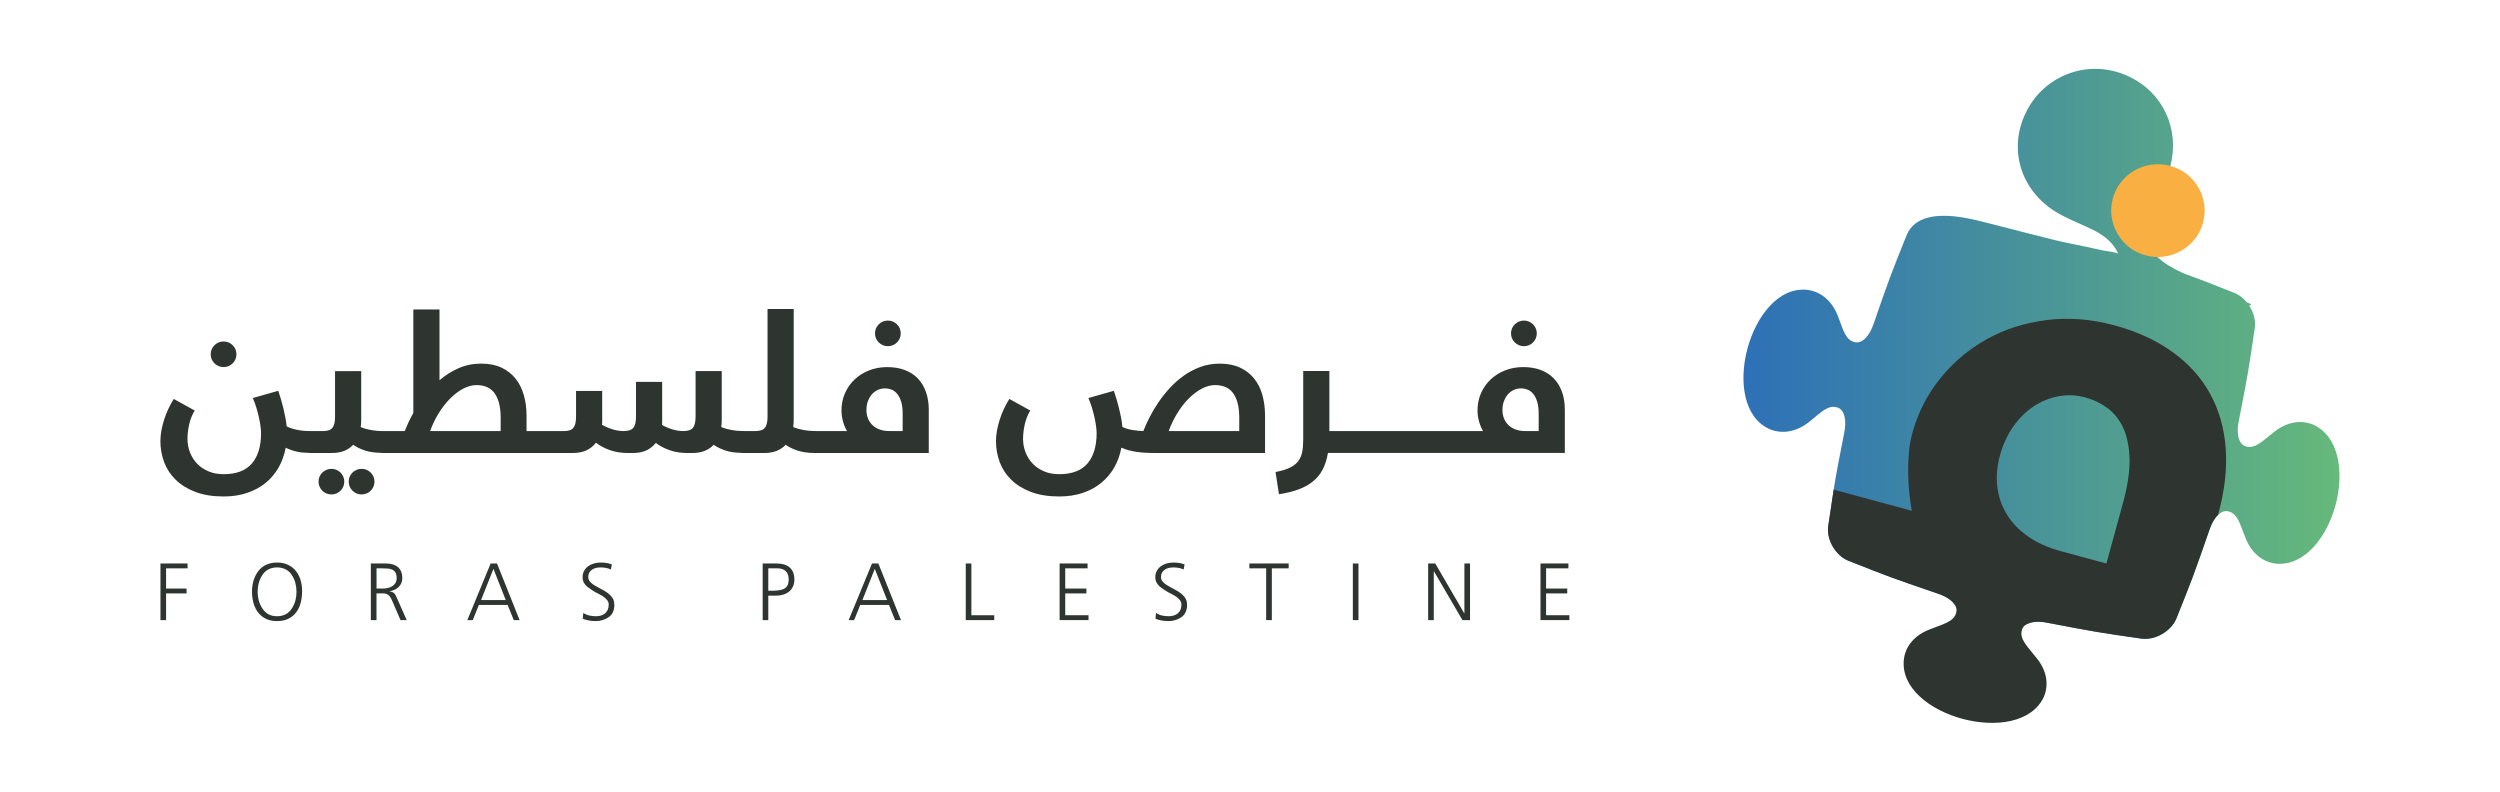
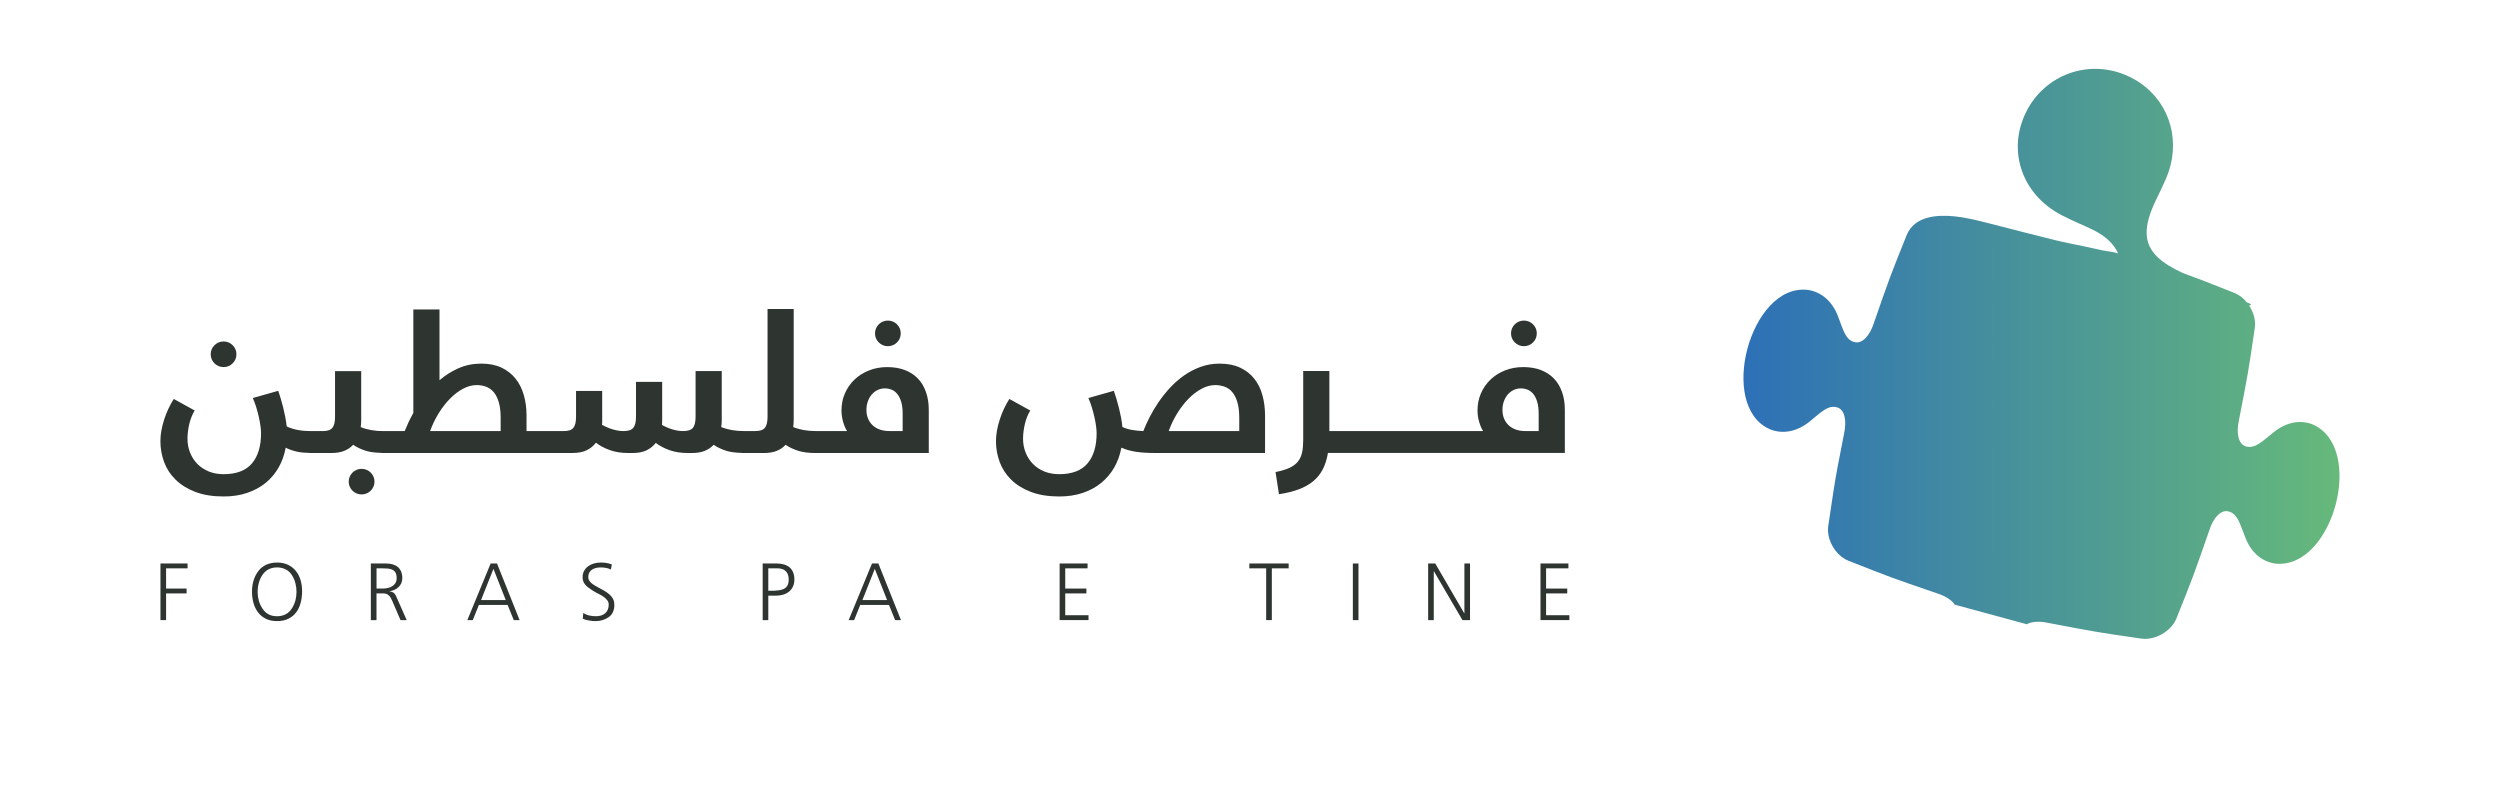
<svg xmlns="http://www.w3.org/2000/svg" width="180" height="57" viewBox="0 0 180 57" fill="none">
  <g id="Foras Palestine-06 2">
    <g id="Group">
      <g id="Group_2">
        <g id="Group_3">
          <path id="Vector" d="M15.441 26.161C15.525 26.244 15.623 26.311 15.735 26.359C15.846 26.407 15.966 26.43 16.097 26.43C16.227 26.43 16.347 26.407 16.46 26.359C16.571 26.311 16.668 26.246 16.752 26.161C16.836 26.077 16.904 25.979 16.952 25.869C17 25.759 17.024 25.638 17.024 25.508C17.024 25.379 17 25.259 16.952 25.148C16.904 25.037 16.838 24.941 16.752 24.856C16.668 24.772 16.569 24.705 16.46 24.657C16.349 24.61 16.227 24.586 16.097 24.586C15.966 24.586 15.846 24.61 15.735 24.657C15.624 24.705 15.527 24.772 15.441 24.856C15.356 24.939 15.29 25.037 15.242 25.148C15.194 25.258 15.17 25.379 15.17 25.508C15.17 25.638 15.194 25.759 15.242 25.869C15.29 25.979 15.356 26.077 15.441 26.161Z" fill="#2E3531" />
          <path id="Vector_2" d="M26.691 34.026C26.607 33.943 26.508 33.876 26.397 33.828C26.286 33.781 26.165 33.757 26.034 33.757C25.904 33.757 25.784 33.781 25.673 33.828C25.562 33.876 25.463 33.942 25.379 34.026C25.295 34.11 25.227 34.208 25.179 34.319C25.131 34.429 25.107 34.55 25.107 34.679C25.107 34.809 25.131 34.928 25.179 35.038C25.227 35.148 25.293 35.245 25.379 35.33C25.463 35.414 25.562 35.481 25.673 35.528C25.784 35.576 25.904 35.6 26.034 35.6C26.165 35.6 26.285 35.576 26.397 35.528C26.508 35.481 26.606 35.415 26.691 35.33C26.775 35.247 26.843 35.148 26.891 35.038C26.939 34.928 26.963 34.809 26.963 34.679C26.963 34.55 26.939 34.429 26.891 34.319C26.843 34.208 26.777 34.11 26.691 34.026Z" fill="#2E3531" />
-           <path id="Vector_3" d="M24.518 34.026C24.434 33.943 24.335 33.876 24.224 33.828C24.113 33.781 23.991 33.757 23.861 33.757C23.73 33.757 23.61 33.781 23.499 33.828C23.388 33.876 23.291 33.942 23.205 34.026C23.12 34.11 23.054 34.208 23.006 34.319C22.958 34.429 22.934 34.55 22.934 34.679C22.934 34.809 22.958 34.928 23.006 35.038C23.054 35.148 23.12 35.245 23.205 35.33C23.289 35.414 23.387 35.481 23.499 35.528C23.61 35.576 23.73 35.6 23.861 35.6C23.991 35.6 24.111 35.576 24.224 35.528C24.335 35.481 24.432 35.415 24.518 35.33C24.602 35.247 24.669 35.148 24.717 35.038C24.765 34.928 24.789 34.809 24.789 34.679C24.789 34.55 24.765 34.429 24.717 34.319C24.669 34.208 24.603 34.11 24.518 34.026Z" fill="#2E3531" />
          <path id="Vector_4" d="M66.078 27.244C65.822 26.98 65.508 26.779 65.139 26.639C64.769 26.501 64.35 26.431 63.881 26.431C63.407 26.431 62.969 26.511 62.564 26.672C62.16 26.833 61.812 27.053 61.52 27.334C61.227 27.614 60.999 27.945 60.834 28.323C60.669 28.701 60.587 29.11 60.587 29.546C60.587 29.825 60.626 30.097 60.702 30.367C60.78 30.635 60.873 30.859 60.986 31.036H58.784H58.763H58.727C58.431 31.036 58.148 31.012 57.875 30.965C57.602 30.917 57.347 30.845 57.111 30.748C57.12 30.667 57.129 30.585 57.137 30.5C57.144 30.416 57.147 30.331 57.147 30.245V22.25H55.263V29.993C55.263 30.194 55.247 30.363 55.212 30.497C55.178 30.631 55.127 30.738 55.056 30.817C54.986 30.896 54.894 30.953 54.78 30.985C54.666 31.02 54.53 31.036 54.371 31.036H53.603H53.552H53.546C53.25 31.036 52.967 31.012 52.695 30.965C52.422 30.917 52.167 30.845 51.93 30.748C51.941 30.667 51.948 30.585 51.956 30.5C51.963 30.416 51.966 30.331 51.966 30.245V26.718H50.082V29.993C50.082 30.194 50.064 30.363 50.031 30.497C49.998 30.631 49.946 30.738 49.875 30.817C49.805 30.896 49.713 30.953 49.599 30.985C49.485 31.02 49.349 31.036 49.188 31.036C48.945 31.036 48.696 30.999 48.44 30.924C48.183 30.85 47.924 30.741 47.663 30.597C47.667 30.538 47.67 30.48 47.673 30.421C47.675 30.361 47.676 30.302 47.676 30.245V27.496H45.792V29.993C45.792 30.194 45.776 30.363 45.741 30.497C45.707 30.631 45.656 30.738 45.585 30.817C45.515 30.896 45.423 30.953 45.309 30.985C45.195 31.02 45.059 31.036 44.898 31.036C44.651 31.036 44.397 30.997 44.135 30.921C43.874 30.845 43.61 30.732 43.343 30.583C43.353 30.525 43.358 30.47 43.358 30.415C43.358 30.36 43.358 30.303 43.358 30.246V28.146H41.475V29.995C41.475 30.196 41.459 30.364 41.424 30.498C41.391 30.632 41.339 30.74 41.268 30.819C41.198 30.898 41.106 30.954 40.994 30.987C40.88 31.021 40.743 31.038 40.584 31.038H39.143H39.084H37.911V29.922C37.911 29.394 37.847 28.902 37.716 28.447C37.586 27.991 37.386 27.594 37.118 27.259C36.849 26.924 36.512 26.659 36.104 26.468C35.696 26.276 35.214 26.18 34.658 26.18C34.064 26.18 33.516 26.291 33.017 26.511C32.517 26.732 32.06 27.019 31.644 27.375V22.281H29.76V29.729C29.63 29.965 29.513 30.193 29.409 30.413C29.306 30.634 29.216 30.842 29.138 31.039H27.645H27.594H27.587C27.291 31.039 27.008 31.015 26.735 30.968C26.462 30.92 26.207 30.848 25.971 30.752C25.98 30.67 25.989 30.588 25.997 30.503C26.004 30.419 26.007 30.334 26.007 30.248V26.721H24.123V29.996C24.123 30.197 24.107 30.366 24.072 30.5C24.038 30.634 23.987 30.741 23.916 30.82C23.846 30.899 23.754 30.956 23.64 30.988C23.526 31.023 23.39 31.039 23.231 31.039H22.434H22.412H22.376C22.058 31.039 21.75 31.014 21.455 30.96C21.161 30.908 20.889 30.822 20.643 30.701C20.619 30.485 20.586 30.263 20.541 30.035C20.498 29.807 20.448 29.58 20.393 29.354C20.337 29.129 20.279 28.913 20.216 28.706C20.153 28.5 20.093 28.309 20.034 28.138L18.201 28.657C18.297 28.873 18.381 29.101 18.455 29.341C18.527 29.58 18.588 29.814 18.639 30.042C18.69 30.27 18.729 30.483 18.755 30.683C18.782 30.883 18.795 31.048 18.795 31.184C18.795 32.128 18.575 32.858 18.135 33.371C17.696 33.883 17.018 34.141 16.1 34.141C15.708 34.141 15.354 34.077 15.035 33.947C14.717 33.818 14.444 33.638 14.216 33.408C13.989 33.177 13.812 32.906 13.688 32.595C13.562 32.283 13.499 31.946 13.499 31.587C13.499 31.415 13.511 31.234 13.535 31.048C13.559 30.86 13.593 30.678 13.635 30.501C13.679 30.324 13.733 30.154 13.799 29.993C13.863 29.832 13.937 29.688 14.019 29.558L12.512 28.724C12.377 28.935 12.249 29.166 12.131 29.418C12.012 29.67 11.91 29.929 11.823 30.196C11.736 30.462 11.669 30.728 11.621 30.994C11.573 31.261 11.549 31.516 11.549 31.76C11.549 32.288 11.639 32.791 11.817 33.271C11.996 33.751 12.272 34.174 12.647 34.54C13.02 34.907 13.494 35.2 14.067 35.418C14.64 35.637 15.317 35.746 16.1 35.746C16.722 35.746 17.286 35.661 17.792 35.489C18.297 35.32 18.738 35.08 19.118 34.774C19.497 34.467 19.809 34.098 20.057 33.666C20.303 33.234 20.474 32.757 20.571 32.234C20.802 32.353 21.063 32.447 21.354 32.514C21.615 32.575 21.918 32.603 22.25 32.609C22.256 32.609 22.262 32.609 22.268 32.611C22.298 32.611 22.323 32.615 22.355 32.615H22.412H22.434H23.876C24.237 32.615 24.543 32.563 24.797 32.458C25.049 32.352 25.26 32.209 25.428 32.025C25.688 32.203 25.988 32.346 26.328 32.453C26.619 32.545 26.972 32.59 27.366 32.603C27.416 32.609 27.471 32.612 27.537 32.614C27.546 32.614 27.554 32.615 27.563 32.615H27.593H27.644H39.083H39.141H41.228C41.639 32.615 41.978 32.548 42.249 32.414C42.519 32.28 42.738 32.1 42.908 31.875C43.193 32.095 43.529 32.274 43.917 32.411C44.306 32.548 44.741 32.617 45.224 32.617H45.542C45.951 32.617 46.29 32.551 46.559 32.419C46.827 32.286 47.045 32.11 47.214 31.89C47.499 32.106 47.834 32.282 48.216 32.416C48.6 32.55 49.031 32.617 49.509 32.617H49.827C50.189 32.617 50.496 32.565 50.75 32.459C51.003 32.353 51.215 32.21 51.383 32.027C51.644 32.204 51.944 32.347 52.284 32.455C52.574 32.547 52.928 32.592 53.321 32.605C53.37 32.611 53.429 32.614 53.495 32.615C53.504 32.615 53.511 32.617 53.52 32.617H53.549H53.6H55.013C55.374 32.617 55.682 32.565 55.934 32.459C56.186 32.353 56.397 32.21 56.565 32.027C56.825 32.204 57.125 32.347 57.465 32.455C57.806 32.562 58.217 32.617 58.7 32.617H58.758H58.779H66.872V29.509C66.872 29.029 66.803 28.599 66.665 28.217C66.531 27.83 66.333 27.508 66.078 27.244ZM36.048 31.036H30.969C31.128 30.591 31.331 30.168 31.578 29.767C31.824 29.366 32.096 29.014 32.393 28.712C32.69 28.409 33.003 28.169 33.335 27.992C33.665 27.815 33.993 27.726 34.316 27.726C34.553 27.726 34.776 27.764 34.989 27.84C35.202 27.916 35.385 28.046 35.54 28.225C35.694 28.405 35.817 28.646 35.909 28.949C36 29.251 36.047 29.625 36.047 30.071V31.036H36.048ZM64.992 31.036H64.05C63.789 31.036 63.557 31 63.351 30.929C63.146 30.857 62.972 30.753 62.829 30.619C62.687 30.485 62.577 30.324 62.499 30.136C62.421 29.948 62.384 29.743 62.384 29.518C62.384 29.287 62.418 29.078 62.489 28.888C62.559 28.698 62.652 28.535 62.771 28.399C62.889 28.262 63.029 28.156 63.191 28.079C63.353 28.003 63.525 27.964 63.708 27.964C63.872 27.964 64.032 27.994 64.187 28.053C64.341 28.113 64.478 28.214 64.596 28.356C64.715 28.497 64.809 28.686 64.883 28.92C64.955 29.156 64.991 29.448 64.991 29.798V31.036H64.992Z" fill="#2E3531" />
          <path id="Vector_5" d="M63.272 24.656C63.355 24.739 63.455 24.806 63.564 24.854C63.675 24.902 63.797 24.926 63.927 24.926C64.058 24.926 64.177 24.902 64.288 24.854C64.4 24.806 64.497 24.741 64.582 24.656C64.666 24.573 64.734 24.474 64.782 24.364C64.83 24.254 64.854 24.133 64.854 24.003C64.854 23.874 64.83 23.755 64.782 23.643C64.734 23.532 64.666 23.436 64.582 23.351C64.499 23.267 64.4 23.2 64.288 23.153C64.177 23.105 64.058 23.081 63.927 23.081C63.797 23.081 63.675 23.105 63.564 23.153C63.453 23.2 63.355 23.266 63.272 23.351C63.188 23.434 63.12 23.532 63.072 23.643C63.024 23.753 63 23.874 63 24.003C63 24.133 63.024 24.254 63.072 24.364C63.12 24.476 63.186 24.573 63.272 24.656Z" fill="#2E3531" />
          <path id="Vector_6" d="M90.301 27.259C90.033 26.924 89.694 26.659 89.283 26.468C88.872 26.276 88.384 26.181 87.819 26.181C87.331 26.181 86.872 26.258 86.442 26.415C86.011 26.571 85.614 26.778 85.246 27.037C84.879 27.297 84.541 27.595 84.232 27.93C83.923 28.265 83.647 28.614 83.403 28.973C83.158 29.333 82.947 29.691 82.765 30.049C82.584 30.406 82.435 30.735 82.32 31.038C82.083 31.029 81.834 31.005 81.57 30.966C81.307 30.928 81.054 30.853 80.812 30.743C80.793 30.527 80.761 30.303 80.718 30.071C80.674 29.838 80.623 29.608 80.566 29.38C80.508 29.152 80.448 28.931 80.385 28.718C80.322 28.505 80.259 28.311 80.196 28.138L78.363 28.657C78.459 28.873 78.543 29.101 78.616 29.341C78.688 29.581 78.75 29.815 78.801 30.043C78.852 30.27 78.891 30.484 78.916 30.683C78.943 30.883 78.957 31.048 78.957 31.184C78.957 32.128 78.736 32.858 78.297 33.371C77.857 33.884 77.179 34.141 76.261 34.141C75.87 34.141 75.516 34.077 75.196 33.948C74.878 33.818 74.605 33.638 74.377 33.408C74.151 33.177 73.974 32.906 73.849 32.595C73.723 32.283 73.66 31.947 73.66 31.588C73.66 31.415 73.672 31.235 73.696 31.048C73.72 30.86 73.755 30.679 73.797 30.501C73.84 30.324 73.894 30.154 73.96 29.993C74.025 29.832 74.098 29.688 74.181 29.558L72.673 28.724C72.538 28.936 72.411 29.166 72.292 29.418C72.174 29.67 72.072 29.929 71.985 30.196C71.898 30.463 71.83 30.728 71.782 30.995C71.734 31.261 71.71 31.516 71.71 31.76C71.71 32.288 71.8 32.791 71.979 33.271C72.157 33.751 72.433 34.174 72.808 34.541C73.182 34.907 73.656 35.201 74.229 35.418C74.802 35.637 75.478 35.746 76.261 35.746C76.884 35.746 77.449 35.661 77.956 35.49C78.463 35.32 78.906 35.08 79.285 34.77C79.663 34.46 79.977 34.091 80.224 33.662C80.47 33.233 80.641 32.756 80.739 32.233C81.039 32.367 81.381 32.464 81.765 32.525C82.149 32.584 82.579 32.614 83.058 32.614H91.084V29.923C91.084 29.396 91.02 28.904 90.892 28.448C90.768 27.989 90.57 27.595 90.301 27.259ZM89.226 31.036H84.147C84.306 30.591 84.51 30.168 84.756 29.767C85.002 29.366 85.273 29.015 85.57 28.712C85.867 28.41 86.182 28.17 86.512 27.992C86.842 27.815 87.171 27.726 87.493 27.726C87.73 27.726 87.955 27.765 88.168 27.84C88.38 27.916 88.564 28.046 88.719 28.225C88.873 28.405 88.996 28.646 89.088 28.949C89.179 29.251 89.226 29.625 89.226 30.071V31.036Z" fill="#2E3531" />
          <path id="Vector_7" d="M109.065 24.656C109.149 24.739 109.248 24.806 109.359 24.854C109.47 24.902 109.591 24.926 109.722 24.926C109.852 24.926 109.972 24.902 110.083 24.854C110.194 24.806 110.292 24.741 110.377 24.656C110.461 24.573 110.529 24.474 110.577 24.364C110.625 24.254 110.649 24.133 110.649 24.003C110.649 23.874 110.625 23.755 110.577 23.643C110.527 23.532 110.461 23.436 110.377 23.351C110.293 23.267 110.194 23.2 110.083 23.153C109.972 23.105 109.852 23.081 109.722 23.081C109.591 23.081 109.47 23.105 109.359 23.153C109.248 23.2 109.15 23.266 109.065 23.351C108.981 23.434 108.913 23.532 108.865 23.643C108.816 23.753 108.793 23.874 108.793 24.003C108.793 24.133 108.817 24.254 108.865 24.364C108.915 24.476 108.981 24.573 109.065 24.656Z" fill="#2E3531" />
          <path id="Vector_8" d="M112.462 28.212C112.324 27.83 112.128 27.507 111.871 27.243C111.615 26.98 111.301 26.778 110.932 26.638C110.562 26.5 110.143 26.43 109.674 26.43C109.2 26.43 108.762 26.51 108.357 26.671C107.953 26.832 107.605 27.052 107.313 27.333C107.02 27.613 106.792 27.944 106.627 28.322C106.462 28.7 106.381 29.109 106.381 29.545C106.381 29.824 106.42 30.096 106.497 30.366C106.575 30.634 106.668 30.858 106.78 31.035H104.584H104.554H102.112H101.838H99.642H99.367H97.171H96.897H95.715V26.71H93.831V31.676C93.831 32.011 93.805 32.306 93.754 32.558C93.703 32.81 93.607 33.029 93.465 33.213C93.322 33.398 93.121 33.553 92.86 33.677C92.599 33.802 92.259 33.905 91.839 33.987L92.085 35.584C92.62 35.502 93.091 35.387 93.493 35.238C93.897 35.089 94.243 34.897 94.533 34.663C94.822 34.428 95.055 34.143 95.232 33.806C95.407 33.471 95.535 33.072 95.613 32.611H96.895H97.17H99.366H99.64H101.836H102.111H104.553H104.583H112.668V29.503C112.669 29.025 112.6 28.593 112.462 28.212ZM110.785 31.037H109.843C109.582 31.037 109.35 31.001 109.144 30.929C108.939 30.858 108.765 30.753 108.622 30.619C108.48 30.485 108.37 30.324 108.292 30.137C108.214 29.949 108.177 29.743 108.177 29.518C108.177 29.287 108.211 29.079 108.282 28.888C108.352 28.699 108.445 28.535 108.564 28.399C108.682 28.262 108.822 28.157 108.984 28.079C109.146 28.003 109.318 27.964 109.501 27.964C109.665 27.964 109.825 27.994 109.98 28.054C110.134 28.113 110.271 28.215 110.389 28.356C110.508 28.498 110.602 28.687 110.676 28.921C110.748 29.156 110.785 29.448 110.785 29.798V31.037Z" fill="#2E3531" />
        </g>
        <g id="Group_4">
          <g id="Group_5">
            <path id="Vector_9" d="M11.553 40.571H13.505V40.921H11.958V42.376H13.434V42.726H11.958V44.648H11.553V40.571Z" fill="#2E3531" />
            <path id="Vector_10" d="M19.946 44.719C19.629 44.719 19.359 44.661 19.131 44.547C18.905 44.432 18.717 44.277 18.572 44.082C18.425 43.886 18.317 43.66 18.248 43.404C18.177 43.146 18.143 42.876 18.143 42.593C18.143 42.33 18.177 42.075 18.246 41.831C18.315 41.586 18.428 41.355 18.582 41.139C18.663 41.029 18.753 40.934 18.855 40.853C18.957 40.773 19.065 40.706 19.181 40.655C19.296 40.604 19.419 40.566 19.548 40.54C19.677 40.515 19.809 40.503 19.946 40.503C20.25 40.503 20.516 40.558 20.741 40.667C20.967 40.776 21.155 40.925 21.305 41.112C21.455 41.3 21.567 41.519 21.641 41.768C21.714 42.017 21.752 42.28 21.752 42.56C21.752 42.85 21.719 43.125 21.653 43.386C21.587 43.647 21.48 43.876 21.336 44.074C21.192 44.272 21.003 44.429 20.775 44.545C20.546 44.661 20.27 44.719 19.946 44.719ZM19.946 40.853C19.725 40.853 19.524 40.898 19.343 40.989C19.161 41.08 19.01 41.217 18.89 41.401C18.773 41.582 18.687 41.775 18.632 41.981C18.576 42.187 18.549 42.397 18.549 42.61C18.549 42.829 18.576 43.036 18.63 43.234C18.684 43.432 18.771 43.623 18.891 43.808C19.016 44 19.166 44.141 19.34 44.232C19.515 44.323 19.718 44.369 19.947 44.369C20.175 44.369 20.379 44.323 20.559 44.232C20.739 44.141 20.891 44 21.012 43.808C21.131 43.623 21.216 43.432 21.269 43.234C21.321 43.036 21.348 42.829 21.348 42.61C21.348 42.397 21.321 42.187 21.267 41.981C21.213 41.775 21.129 41.582 21.012 41.401C20.892 41.217 20.739 41.08 20.555 40.989C20.369 40.898 20.166 40.853 19.946 40.853Z" fill="#2E3531" />
            <path id="Vector_11" d="M26.701 40.571H27.798C27.972 40.571 28.131 40.592 28.275 40.634C28.419 40.676 28.542 40.74 28.644 40.826C28.746 40.913 28.826 41.023 28.883 41.155C28.939 41.288 28.966 41.446 28.966 41.629C28.966 41.762 28.942 41.882 28.895 41.99C28.846 42.097 28.78 42.191 28.698 42.27C28.616 42.349 28.518 42.414 28.407 42.465C28.296 42.516 28.179 42.55 28.055 42.569V42.581C28.14 42.593 28.21 42.611 28.265 42.636C28.319 42.662 28.363 42.696 28.401 42.736C28.439 42.776 28.47 42.825 28.497 42.882C28.524 42.939 28.554 43.001 28.585 43.071L29.283 44.648H28.837L28.244 43.271C28.216 43.21 28.188 43.149 28.157 43.089C28.125 43.028 28.087 42.973 28.044 42.922C28 42.872 27.951 42.83 27.894 42.796C27.837 42.761 27.773 42.741 27.701 42.733C27.675 42.729 27.651 42.727 27.624 42.727C27.599 42.727 27.572 42.727 27.544 42.727H27.108V44.649H26.7V40.571H26.701ZM27.11 42.376H27.558C27.677 42.376 27.797 42.362 27.915 42.337C28.035 42.312 28.142 42.268 28.238 42.21C28.334 42.151 28.41 42.075 28.47 41.979C28.53 41.884 28.558 41.768 28.558 41.629C28.558 41.458 28.532 41.325 28.476 41.23C28.421 41.135 28.346 41.065 28.251 41.018C28.157 40.972 28.046 40.945 27.921 40.936C27.795 40.927 27.665 40.921 27.526 40.921H27.111V42.376H27.11Z" fill="#2E3531" />
            <path id="Vector_12" d="M35.327 40.571H35.785L37.413 44.649H36.992L36.549 43.557H34.479L34.039 44.649H33.647L35.327 40.571ZM34.635 43.206H36.414L35.528 40.959L34.635 43.206Z" fill="#2E3531" />
            <path id="Vector_13" d="M41.998 44.129C42.13 44.22 42.275 44.283 42.432 44.317C42.59 44.351 42.747 44.368 42.906 44.368C43.039 44.368 43.163 44.351 43.275 44.317C43.388 44.283 43.483 44.231 43.566 44.161C43.648 44.091 43.713 44.003 43.758 43.9C43.804 43.796 43.827 43.675 43.827 43.533C43.827 43.419 43.794 43.317 43.728 43.228C43.662 43.139 43.581 43.058 43.485 42.988C43.389 42.918 43.287 42.854 43.178 42.799C43.068 42.742 42.971 42.692 42.885 42.647C42.825 42.614 42.768 42.58 42.712 42.544C42.657 42.508 42.602 42.473 42.546 42.435C42.464 42.382 42.386 42.327 42.313 42.269C42.242 42.21 42.177 42.148 42.123 42.079C42.069 42.011 42.026 41.935 41.994 41.851C41.962 41.768 41.946 41.672 41.946 41.567C41.946 41.388 41.983 41.231 42.059 41.097C42.133 40.963 42.231 40.853 42.352 40.765C42.474 40.677 42.612 40.612 42.768 40.569C42.924 40.525 43.081 40.503 43.245 40.503C43.385 40.503 43.521 40.513 43.654 40.533C43.788 40.552 43.92 40.588 44.052 40.637L43.986 41.005C43.87 40.948 43.751 40.908 43.623 40.887C43.495 40.865 43.368 40.855 43.24 40.855C43.128 40.855 43.019 40.867 42.912 40.892C42.806 40.917 42.711 40.957 42.629 41.013C42.546 41.068 42.478 41.141 42.429 41.23C42.38 41.319 42.354 41.428 42.354 41.555C42.354 41.64 42.375 41.719 42.417 41.789C42.459 41.859 42.516 41.926 42.588 41.987C42.66 42.048 42.742 42.108 42.836 42.163C42.928 42.218 43.026 42.273 43.128 42.327C43.23 42.38 43.334 42.437 43.438 42.495C43.544 42.553 43.641 42.616 43.734 42.683C43.827 42.75 43.91 42.823 43.983 42.902C44.056 42.981 44.115 43.069 44.16 43.165C44.187 43.227 44.206 43.292 44.217 43.362C44.229 43.432 44.233 43.501 44.233 43.568C44.233 43.745 44.2 43.91 44.133 44.065C44.066 44.22 43.958 44.348 43.806 44.448C43.668 44.539 43.523 44.608 43.368 44.652C43.214 44.697 43.053 44.719 42.886 44.719C42.815 44.719 42.736 44.716 42.656 44.709C42.575 44.702 42.493 44.693 42.411 44.678C42.33 44.663 42.251 44.645 42.172 44.624C42.094 44.603 42.024 44.575 41.958 44.542L41.998 44.129Z" fill="#2E3531" />
            <path id="Vector_14" d="M54.914 40.571H55.925C56.117 40.571 56.291 40.594 56.447 40.64C56.603 40.686 56.738 40.756 56.849 40.85C56.96 40.944 57.045 41.065 57.105 41.209C57.165 41.355 57.195 41.528 57.195 41.729C57.195 41.921 57.161 42.09 57.092 42.234C57.023 42.379 56.93 42.499 56.81 42.596C56.691 42.693 56.552 42.766 56.394 42.814C56.235 42.863 56.066 42.887 55.883 42.887H55.317V44.649H54.912V40.571H54.914ZM55.319 42.535H55.602C55.677 42.535 55.751 42.532 55.824 42.526C55.898 42.52 55.973 42.513 56.046 42.504C56.169 42.489 56.276 42.464 56.369 42.429C56.462 42.395 56.538 42.347 56.6 42.286C56.661 42.225 56.708 42.149 56.739 42.058C56.771 41.967 56.787 41.857 56.787 41.727C56.787 41.467 56.718 41.267 56.579 41.129C56.441 40.99 56.24 40.92 55.977 40.92H55.317V42.535H55.319Z" fill="#2E3531" />
            <path id="Vector_15" d="M62.784 40.571H63.243L64.871 44.649H64.449L64.007 43.557H61.937L61.497 44.649H61.104L62.784 40.571ZM62.093 43.206H63.871L62.985 40.959L62.093 43.206Z" fill="#2E3531" />
-             <path id="Vector_16" d="M69.534 40.571H69.939V44.298H71.586V44.648H69.534V40.571Z" fill="#2E3531" />
            <path id="Vector_17" d="M76.293 40.571H78.305V40.921H76.697V42.376H78.221V42.726H76.697V44.296H78.374V44.646H76.293V40.571Z" fill="#2E3531" />
-             <path id="Vector_18" d="M83.235 44.129C83.367 44.22 83.511 44.283 83.668 44.317C83.826 44.351 83.983 44.368 84.142 44.368C84.276 44.368 84.399 44.351 84.511 44.317C84.624 44.283 84.72 44.231 84.802 44.161C84.885 44.091 84.949 44.003 84.994 43.9C85.041 43.796 85.063 43.675 85.063 43.533C85.063 43.419 85.03 43.317 84.964 43.228C84.898 43.139 84.817 43.058 84.721 42.988C84.625 42.918 84.523 42.854 84.414 42.799C84.304 42.742 84.207 42.692 84.121 42.647C84.061 42.614 84.004 42.58 83.949 42.544C83.893 42.508 83.838 42.473 83.782 42.435C83.7 42.382 83.622 42.327 83.55 42.269C83.478 42.21 83.413 42.148 83.359 42.079C83.305 42.011 83.262 41.935 83.23 41.851C83.199 41.768 83.182 41.672 83.182 41.567C83.182 41.388 83.22 41.231 83.295 41.097C83.37 40.963 83.467 40.853 83.589 40.765C83.71 40.677 83.848 40.612 84.004 40.569C84.16 40.525 84.318 40.503 84.481 40.503C84.621 40.503 84.757 40.513 84.891 40.533C85.024 40.552 85.156 40.588 85.288 40.637L85.222 41.005C85.107 40.948 84.987 40.908 84.859 40.887C84.732 40.865 84.604 40.855 84.477 40.855C84.364 40.855 84.255 40.867 84.148 40.892C84.042 40.917 83.947 40.957 83.865 41.013C83.782 41.069 83.715 41.141 83.665 41.23C83.616 41.319 83.59 41.428 83.59 41.555C83.59 41.64 83.611 41.719 83.653 41.789C83.695 41.859 83.752 41.926 83.824 41.987C83.896 42.048 83.979 42.108 84.072 42.163C84.165 42.218 84.262 42.273 84.364 42.327C84.466 42.38 84.57 42.437 84.675 42.495C84.78 42.553 84.877 42.616 84.97 42.683C85.063 42.75 85.146 42.823 85.219 42.902C85.293 42.981 85.351 43.069 85.396 43.165C85.423 43.227 85.443 43.292 85.453 43.362C85.465 43.432 85.47 43.501 85.47 43.568C85.47 43.745 85.437 43.91 85.369 44.065C85.302 44.22 85.194 44.348 85.042 44.448C84.904 44.539 84.759 44.608 84.604 44.652C84.45 44.697 84.289 44.719 84.123 44.719C84.051 44.719 83.973 44.716 83.892 44.709C83.811 44.703 83.73 44.693 83.647 44.678C83.566 44.663 83.487 44.645 83.409 44.624C83.331 44.602 83.26 44.575 83.194 44.542L83.235 44.129Z" fill="#2E3531" />
            <path id="Vector_19" d="M91.165 40.921H89.953V40.571H92.784V40.921H91.572V44.648H91.164V40.921H91.165Z" fill="#2E3531" />
            <path id="Vector_20" d="M97.405 40.571H97.81V44.649H97.405V40.571Z" fill="#2E3531" />
            <path id="Vector_21" d="M102.827 40.571H103.338L105.425 44.157H105.437V40.571H105.842V44.649H105.296L103.244 41.133H103.232V44.649H102.827V40.571Z" fill="#2E3531" />
            <path id="Vector_22" d="M110.915 40.571H112.926V40.921H111.318V42.376H112.842V42.726H111.318V44.296H112.995V44.646H110.915V40.571Z" fill="#2E3531" />
          </g>
        </g>
      </g>
      <g id="Group_6">
        <g id="Group_7">
          <path id="Vector_23" d="M163.849 40.582C162.853 40.451 162.064 39.761 161.659 38.69C161.271 37.721 161.112 36.96 160.416 36.814C160.17 36.759 159.918 36.863 159.699 37.075C159.441 37.319 159.217 37.717 159.069 38.185C157.914 41.503 157.914 41.503 156.693 44.553C156.315 45.445 155.187 46.108 154.197 45.983C150.933 45.509 150.933 45.509 147.456 44.846C146.842 44.715 146.278 44.744 145.929 44.945L140.743 43.537C140.53 43.205 140.064 42.911 139.483 42.726C136.138 41.579 136.138 41.579 133.072 40.366C132.18 40.007 131.5 38.876 131.632 37.891C131.808 36.673 131.922 35.911 132.027 35.254C132.196 34.161 132.355 33.35 132.777 31.197C132.973 30.294 132.816 29.5 132.295 29.338C131.616 29.12 131.101 29.703 130.275 30.366C129.382 31.078 128.353 31.285 127.428 30.904C123.645 29.245 126.015 20.424 130.132 20.869C131.128 21 131.917 21.69 132.328 22.751C132.712 23.736 132.865 24.497 133.56 24.639C134.091 24.758 134.634 24.148 134.913 23.274C136.068 19.951 136.068 19.951 137.289 16.906C137.859 15.557 139.462 15.449 140.739 15.578C141.549 15.66 142.344 15.861 143.137 16.062C144.742 16.471 146.34 16.889 147.951 17.286C148.69 17.471 149.457 17.606 150.207 17.77C150.612 17.856 151.017 17.949 151.428 18.037C151.57 18.069 152.473 18.168 152.517 18.276C152.221 17.581 151.608 16.994 150.682 16.542C149.943 16.183 149.176 15.879 148.449 15.498C145.585 14.018 144.501 10.875 145.87 8.085C147.217 5.35 150.432 4.203 153.207 5.475C155.748 6.634 156.952 9.292 156.268 11.952C156.186 12.245 156.088 12.539 155.967 12.832C155.731 13.376 155.469 13.91 155.211 14.441C154.324 16.301 154.312 17.52 155.343 18.509C155.764 18.917 156.361 19.287 157.144 19.646C157.188 19.662 157.227 19.679 157.27 19.699C158.311 20.075 159.045 20.362 160.911 21.103C161.233 21.238 161.529 21.472 161.764 21.762C161.874 21.811 161.983 21.86 162.093 21.909C162.043 21.948 161.994 21.979 161.944 22.012C162.25 22.486 162.421 23.05 162.349 23.584C161.872 26.826 161.872 26.826 161.199 30.278C161.002 31.175 161.16 31.969 161.68 32.133C162.354 32.35 162.874 31.774 163.701 31.127C164.593 30.399 165.622 30.192 166.548 30.573C170.32 32.277 167.971 40.98 163.849 40.582Z" fill="url(#paint0_linear_802_10796)" />
-           <path id="Vector_24" d="M160.252 32.287C160.143 30.824 159.765 29.509 159.124 28.345C158.484 27.181 157.581 26.18 156.42 25.343C155.259 24.505 153.862 23.863 152.22 23.418C150.561 22.972 148.951 22.847 147.379 23.042C145.807 23.238 144.373 23.689 143.08 24.403C141.783 25.121 140.661 26.056 139.713 27.224C138.766 28.394 138.093 29.716 137.686 31.189C137.571 31.608 137.49 32.065 137.445 32.56C137.401 33.05 137.379 33.549 137.389 34.056C137.395 34.561 137.422 35.051 137.472 35.525C137.526 35.999 137.581 36.417 137.647 36.776L132.024 35.254C131.92 35.912 131.805 36.674 131.629 37.891C131.497 38.876 132.177 40.007 133.069 40.366C136.135 41.578 136.135 41.578 139.48 42.726C140.061 42.91 140.526 43.204 140.74 43.536C140.85 43.705 140.899 43.889 140.856 44.07C140.713 44.761 139.947 44.917 138.972 45.305C137.887 45.707 137.193 46.491 137.077 47.486C136.639 51.559 145.444 53.919 147.163 50.162C147.547 49.237 147.339 48.221 146.599 47.334C145.953 46.513 145.368 45.996 145.587 45.327C145.641 45.159 145.756 45.028 145.926 44.946C146.277 44.745 146.841 44.718 147.453 44.847C150.93 45.51 150.93 45.51 154.194 45.984C155.185 46.109 156.313 45.446 156.69 44.554C157.911 41.502 157.911 41.502 159.066 38.186C159.214 37.718 159.438 37.322 159.696 37.076L159.718 37C160.18 35.318 160.356 33.75 160.252 32.287ZM152.848 36.242L151.66 40.571L148.365 39.679C147.472 39.439 146.7 39.092 146.049 38.645C145.402 38.199 144.888 37.672 144.51 37.067C144.132 36.458 143.896 35.789 143.809 35.066C143.716 34.337 143.782 33.581 143.995 32.792C144.22 31.982 144.543 31.286 144.97 30.687C145.398 30.088 145.885 29.61 146.443 29.246C146.997 28.881 147.594 28.643 148.228 28.528C148.869 28.413 149.509 28.442 150.15 28.615C150.724 28.773 151.255 29.027 151.738 29.382C152.22 29.741 152.604 30.225 152.883 30.829C153.157 31.438 153.304 32.183 153.327 33.075C153.342 33.964 153.183 35.018 152.848 36.242Z" fill="#2E3531" />
        </g>
-         <path id="Vector_25" d="M152.455 16.82C152.668 17.19 152.947 17.516 153.288 17.789C153.633 18.062 154.032 18.263 154.486 18.382C154.776 18.458 155.061 18.501 155.34 18.507C155.503 18.507 155.662 18.497 155.821 18.474C156.259 18.415 156.664 18.273 157.036 18.062C157.414 17.85 157.737 17.572 158.016 17.23C158.29 16.894 158.487 16.496 158.613 16.044C158.739 15.587 158.766 15.147 158.706 14.717C158.64 14.282 158.503 13.879 158.29 13.51C158.071 13.134 157.797 12.808 157.452 12.537C157.113 12.264 156.718 12.075 156.264 11.95C156.258 11.944 156.258 11.944 156.253 11.944C155.799 11.819 155.355 11.792 154.917 11.852C154.485 11.911 154.08 12.053 153.702 12.264C153.324 12.476 153.001 12.755 152.727 13.096C152.452 13.432 152.25 13.83 152.124 14.286C152.004 14.738 151.971 15.179 152.037 15.614C152.098 16.043 152.236 16.445 152.455 16.82Z" fill="#F9AF42" />
      </g>
    </g>
  </g>
  <defs>
    <linearGradient id="paint0_linear_802_10796" x1="125.527" y1="25.475" x2="168.446" y2="25.475" gradientUnits="userSpaceOnUse">
      <stop stop-color="#2D70B7" />
      <stop offset="1" stop-color="#66B97A" />
    </linearGradient>
  </defs>
</svg>